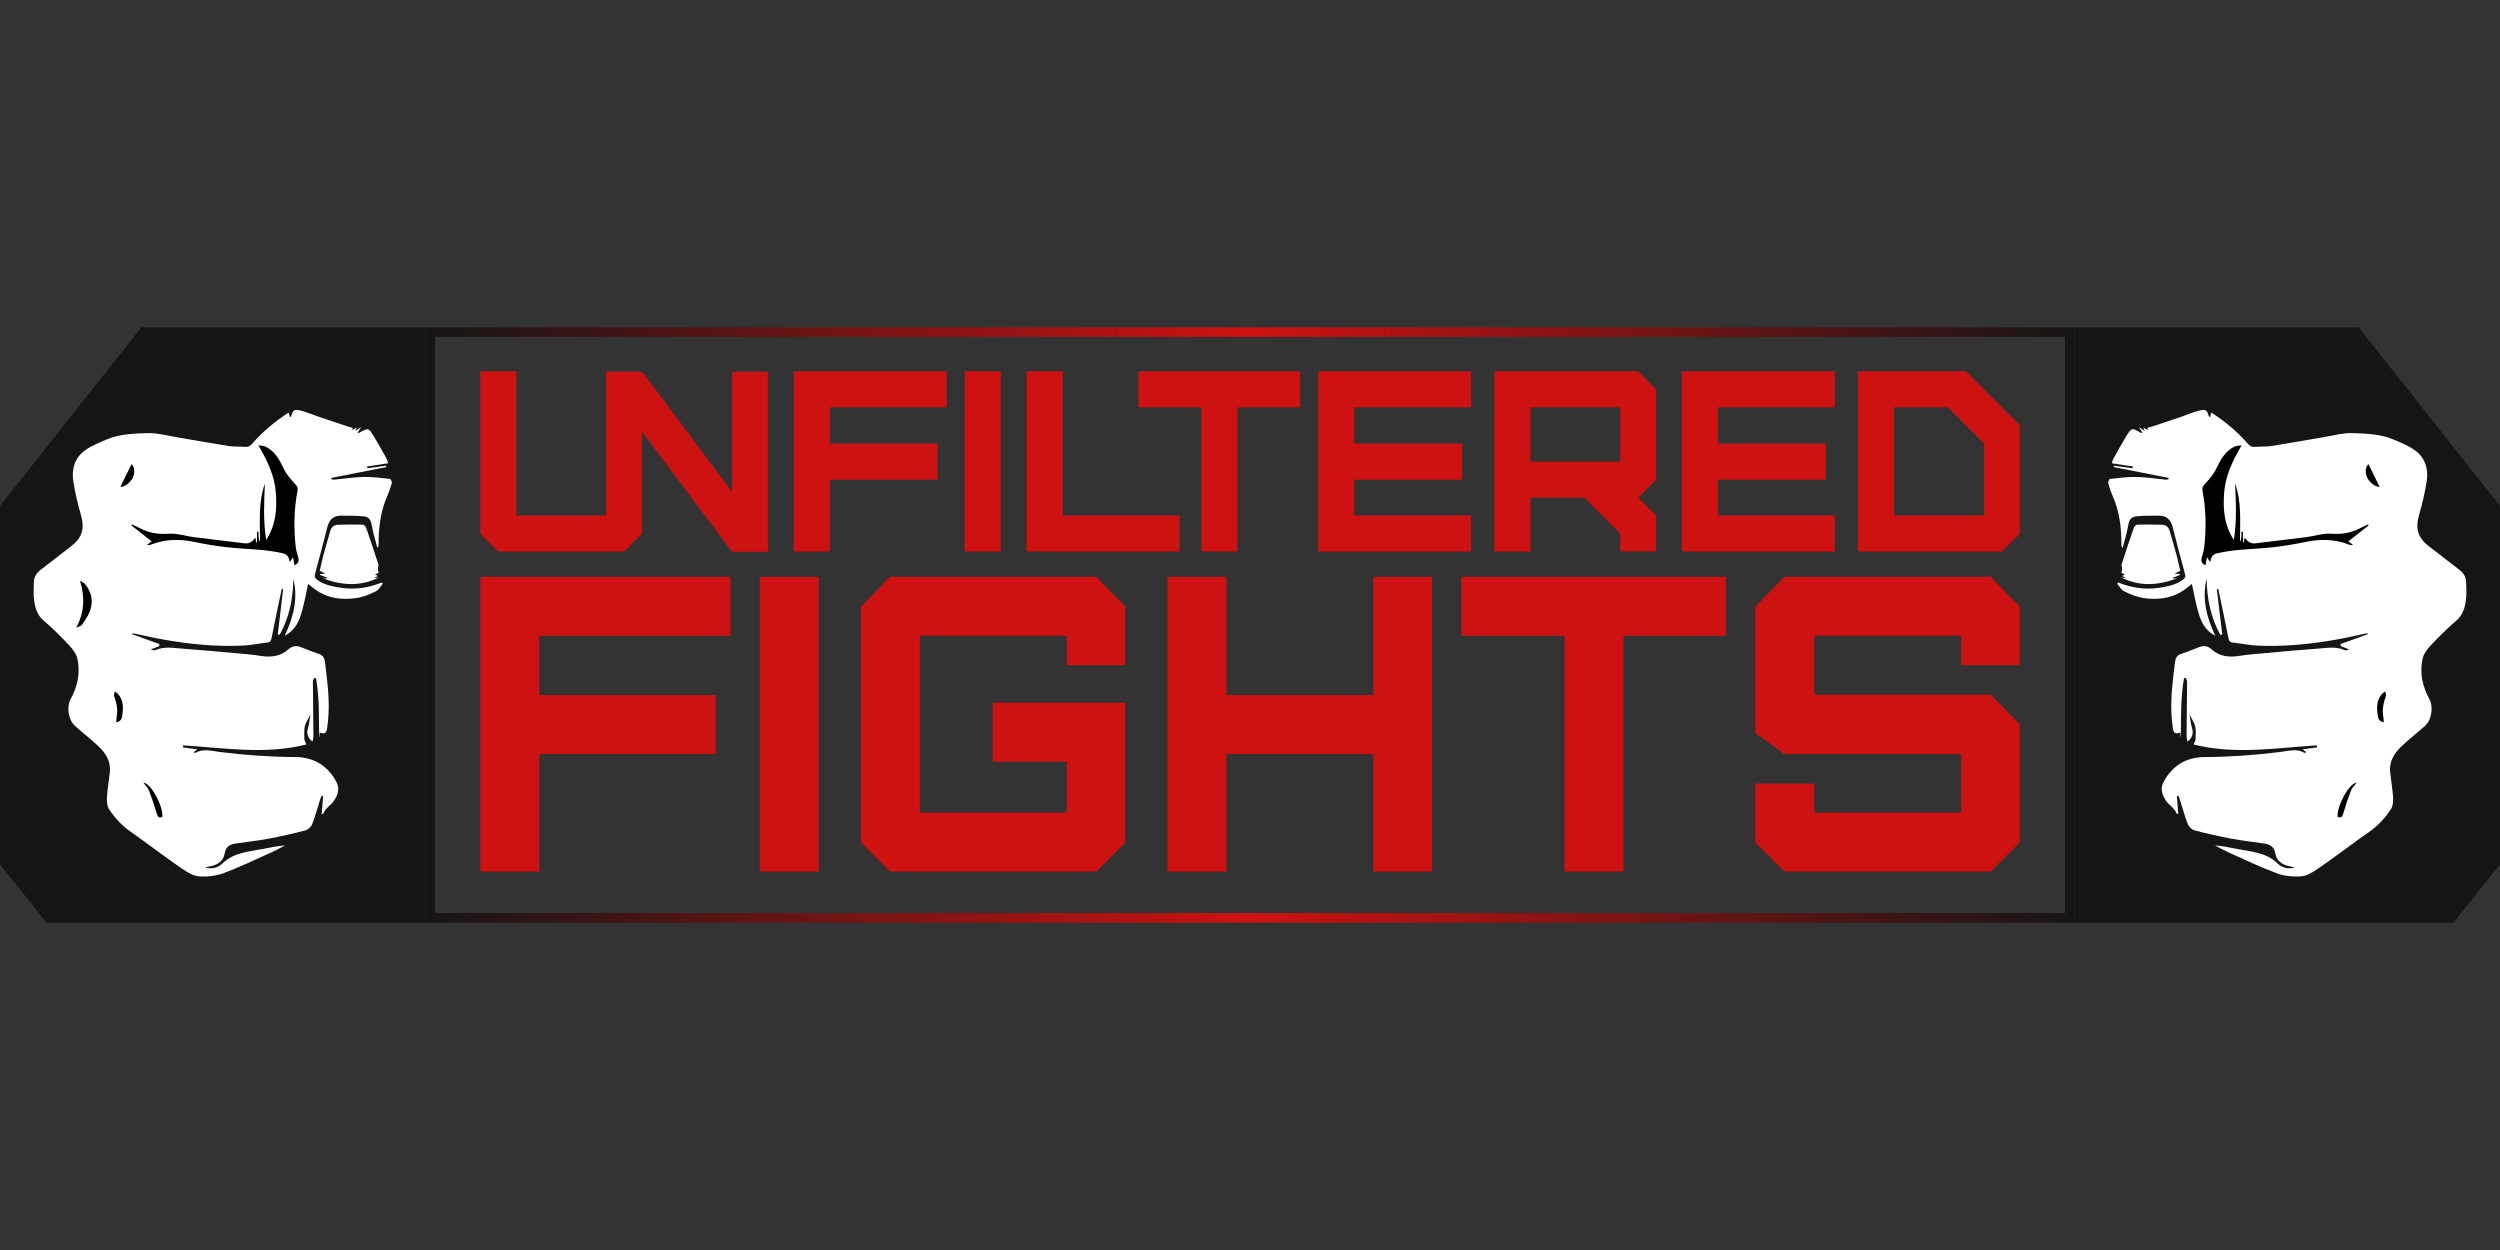
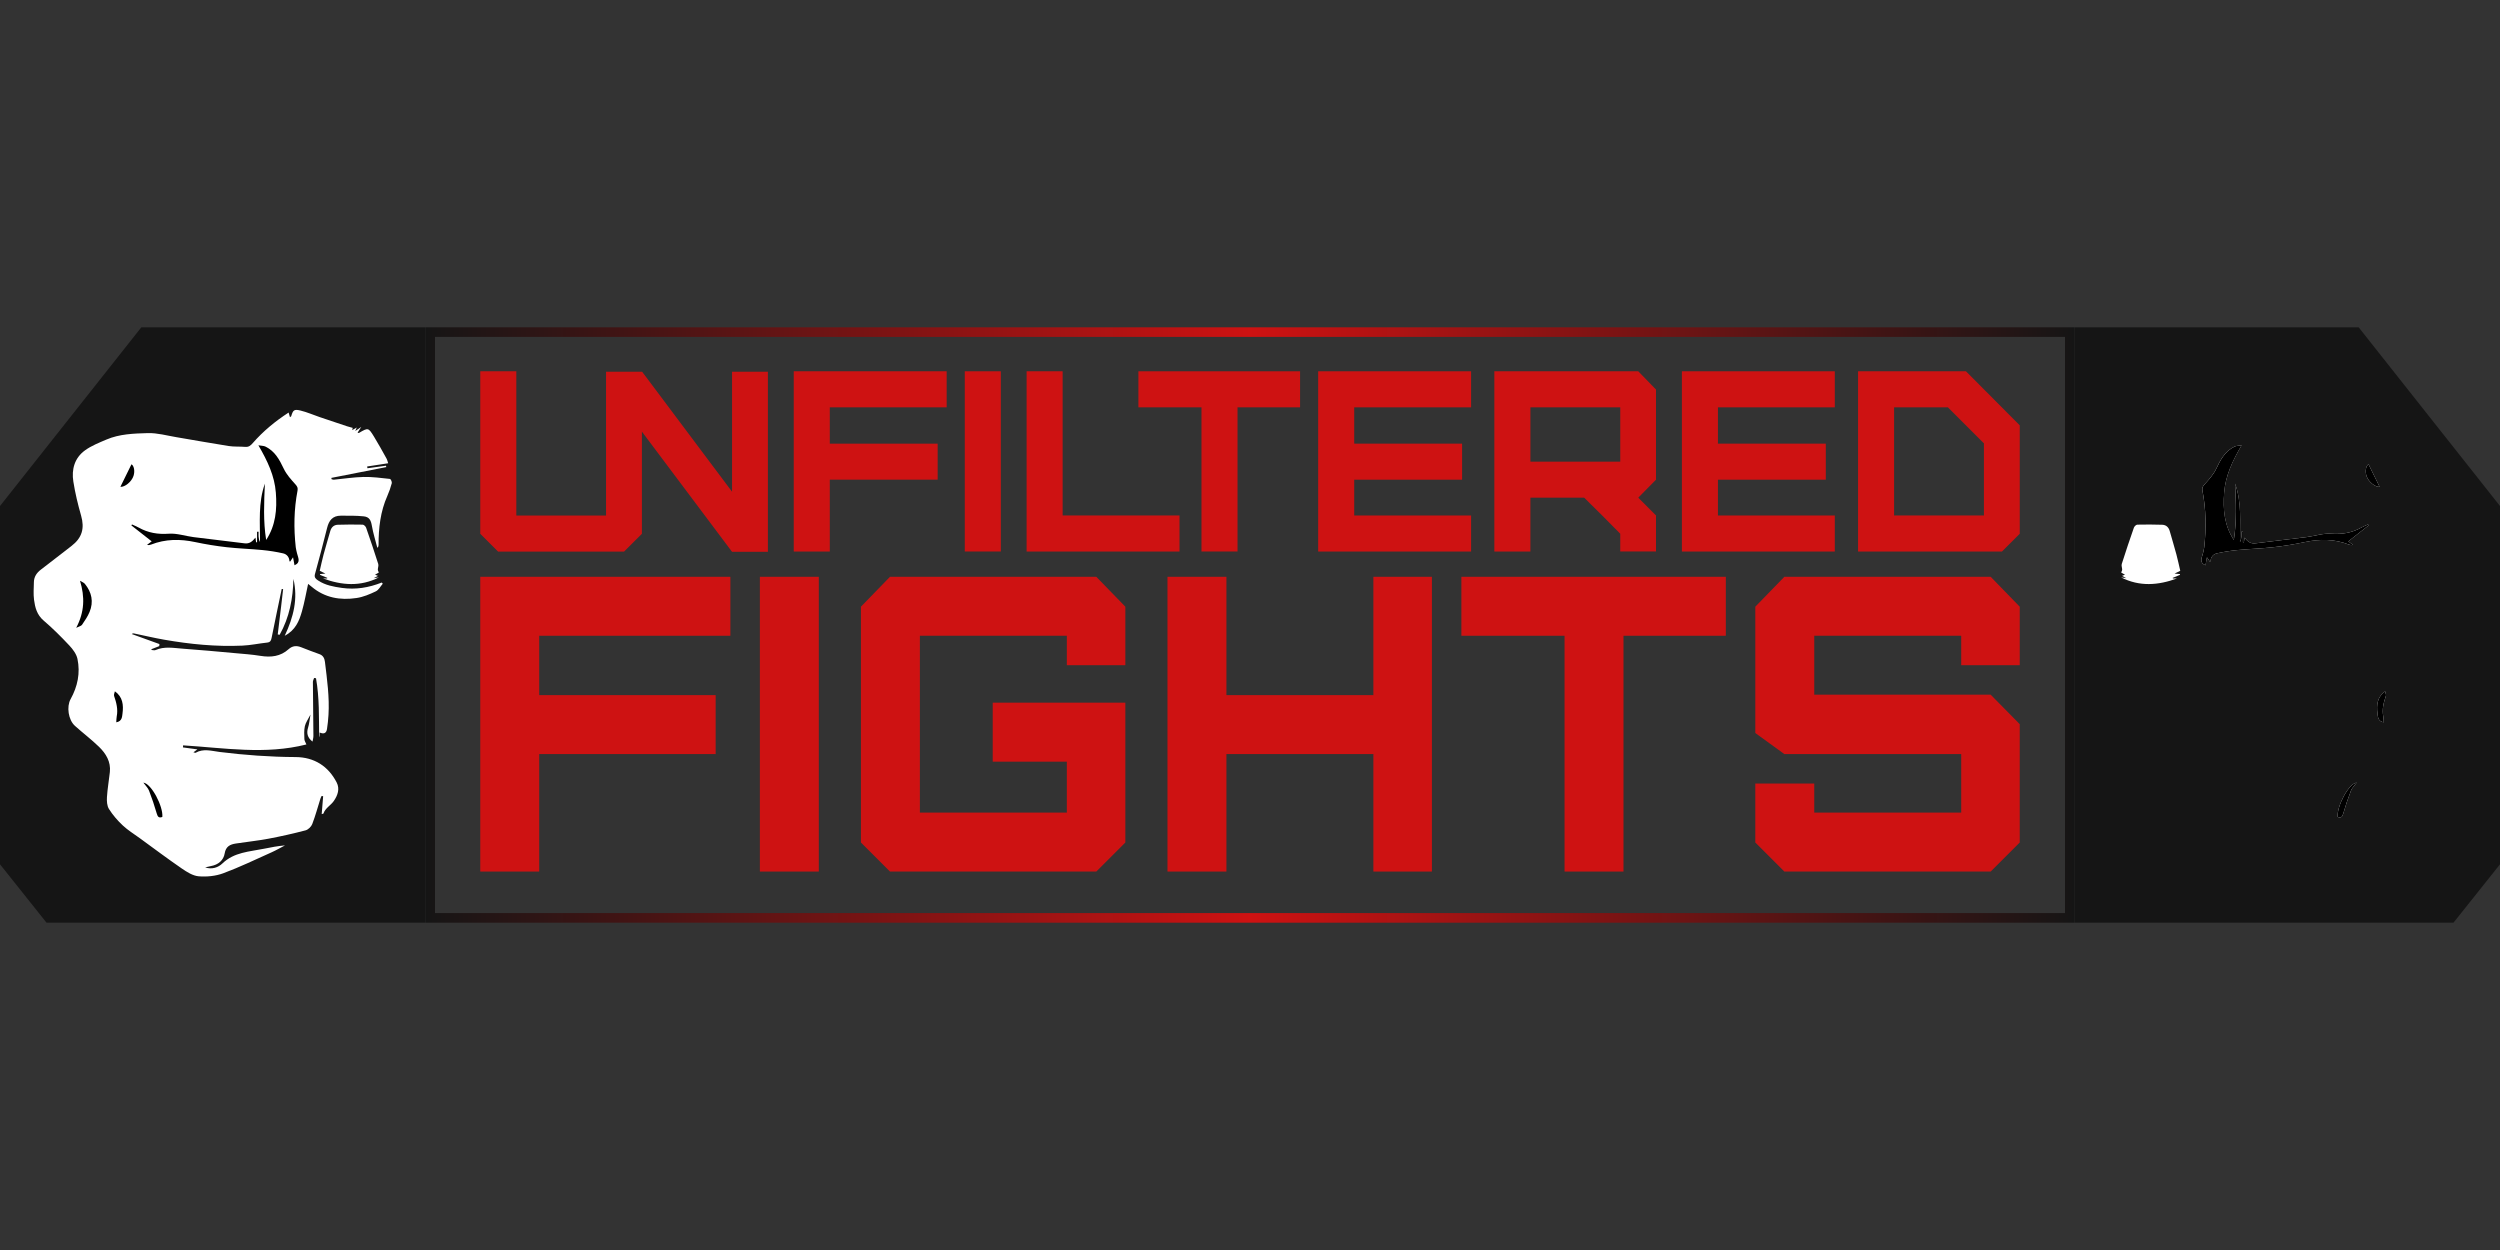
<svg xmlns="http://www.w3.org/2000/svg" viewBox="0 0 2000 1000" data-name="Layer 2" id="Layer_2">
  <rect x="0" y="0" width="2000" height="1000" fill="#333333" stroke="none" />
  <defs>
    <style>
      .cls-1 {
        fill: #fff;
      }

      .cls-2 {
        fill: none;
      }

      .cls-3 {
        fill: #ce1212;
      }

      .cls-4 {
        fill: #151515;
      }

      .cls-5 {
        fill: url(#linear-gradient);
      }

      .cls-6 {
        clip-path: url(#clippath);
      }
    </style>
    <clipPath id="clippath">
      <rect height="1000" width="2000" class="cls-2" />
    </clipPath>
    <linearGradient gradientUnits="userSpaceOnUse" y2="500" x2="1659.68" y1="500" x1="340.32" id="linear-gradient">
      <stop stop-color="#151515" offset="0" />
      <stop stop-color="#ce1212" offset=".5" />
      <stop stop-color="#151515" offset="1" />
    </linearGradient>
  </defs>
  <g data-name="Layer 1" id="Layer_1-2">
    <g class="cls-6">
      <g>
        <path d="M1652.01,269.52v460.95H347.99v-460.95h1304.02M1659.68,261.85H340.32v476.3h1319.37v-476.3h0Z" class="cls-5" />
        <polygon points="2000 404.81 2000 691.44 1962.78 738.15 1659.68 738.15 1659.68 261.85 1886.94 261.85 2000 404.81" class="cls-4" />
-         <path d="M1835.9,693.91c-5.46,1.88-10.52.06-13.81-3.13-9.39-9.09-21.65-9.42-33.31-11.8-5.49-1.12-11-2.17-16.79-2.66,3.55,1.85,7.02,3.87,10.68,5.51,12.86,5.75,25.57,11.9,38.76,16.8,6.03,2.24,13.17,2.95,19.62,2.41,4.7-.4,9.51-3.47,13.59-6.28,11.34-7.79,22.33-16.06,33.45-24.15,4.61-3.35,9.55-6.38,13.67-10.23,4.19-3.92,8.03-8.38,11.06-13.17,1.62-2.57,1.82-6.37,1.62-9.56-.42-6.71-1.62-13.36-2.33-20.05-.87-8.2,3.11-14.71,8.68-20.14,6.09-5.93,12.98-11.1,19.31-16.82,5.25-4.74,6.78-15.3,3.41-21.36-5.62-10.11-7.83-20.93-5.48-32.15.81-3.85,3.62-7.66,6.44-10.67,6.55-6.98,13.35-13.8,20.64-20.02,5.38-4.6,6.85-10.46,7.67-16.62.61-4.65.2-9.44.11-14.17-.09-4.25-2.23-7.41-5.65-10.01-8.17-6.2-16.2-12.56-24.34-18.8-8.59-6.58-10.7-14.16-7.76-24.41,2.56-8.93,4.75-18.03,6.19-27.19,1.54-9.73-.94-18.88-9.37-24.99-5.06-3.66-11.16-6.06-17-8.57-10.54-4.53-22.01-4.88-33.19-5.2-7.58-.22-15.25,1.98-22.85,3.25-13.93,2.32-27.82,4.89-41.77,7.07-4.37.68-8.9.33-13.33.7-2.89.24-4.37-1.12-6.12-3.13-8.18-9.37-17.72-17.26-28.59-24.33-.44,1.51-.73,2.5-1.08,3.71-.48-.38-.92-.54-1-.81-1.47-4.9-2.31-5.76-7.45-4.5-5.17,1.26-10.1,3.44-15.15,5.17-7.26,2.47-14.53,4.91-21.81,7.33-1.54.51-3.12.89-4.79,1.37.03.11.16.7.41,1.78-1.33-.77-2.35-1.36-3.64-2.11.39.93.66,1.58,1.19,2.84-1.64-1.12-2.8-1.91-4.81-3.29,1.35,2.09,2.13,3.28,2.97,4.59-.64.16-.94.34-1.08.25-7.41-4.35-7.53-4.42-12.1,3.01-3.49,5.68-6.69,11.54-9.93,17.37-.66,1.18-.93,2.56-1.38,3.85,5.83.9,11.33,1.74,16.83,2.59-.08.47-.15.94-.23,1.41-4.95-.68-9.9-1.35-14.84-2.03-.08.37-.15.74-.23,1.11,14.63,2.87,29.26,5.74,43.88,8.62-.02.35-.03.69-.05,1.04-.61.15-1.24.49-1.83.43-7.94-.75-15.87-2.03-23.82-2.2-7.03-.16-14.1.81-21.12,1.57-.65.07-1.73,2.41-1.47,3.41.89,3.44,2.08,6.85,3.53,10.11,5.58,12.55,7.07,25.76,7.04,39.25,0,.73.07,1.47.98,2.38,1.5-5.89,3.36-11.72,4.38-17.69.74-4.32,1.96-7.03,6.5-7.52,6.06-.64,12.21-.51,18.33-.53,6.64-.02,9.53,3.94,10.97,9.74,3.09,12.38,6.35,24.71,9.73,37.02.77,2.8-.84,3.96-2.66,5.16-5.68,3.76-12.21,4.91-18.85,5.86-11.05,1.57-21.62-.21-31.91-4.29-.28.31-.56.63-.84.94,1.82,2.09,3.23,4.98,5.55,6.09,4.84,2.33,10.03,4.52,15.32,5.33,13.16,2.02,25.54-.17,36-8.98,1.15-.97,2.34-1.88,2.87-2.31,1.53,6.97,2.84,14.63,4.96,22.07,2.16,7.57,5.1,14.93,13.74,19.44-7.07-14.99-10.72-29.74-6.94-45.5.33,15.74,3.2,30.82,10.99,44.69.52-.08,1.03-.16,1.55-.24-.91-7.48-1.82-14.96-2.72-22.45-.55-4.6-1.07-9.21-1.6-13.82.38-.04.75-.08,1.13-.12,2.7,12.94,5.46,25.88,8.03,38.84.45,2.24.87,3.75,3.64,4.05,6.61.69,13.16,2.14,19.78,2.43,21.05.95,41.91-1.13,62.61-4.75,8.12-1.42,16.14-3.34,24.21-5.02.47-.1.97-.06,1.64.52-7.36,2.67-14.73,5.33-22.09,8,.05.55.1,1.1.15,1.65,2.06.8,4.11,1.61,6.17,2.41.03.22.06.45.09.67-1.11.05-2.4.48-3.29.08-7.12-3.16-14.5-1.63-21.76-1.12-13.84.98-27.66,2.29-41.48,3.54-6.91.62-13.85,1.1-20.69,2.21-8.42,1.37-16.05.49-22.53-5.35-3.04-2.74-6.37-3.02-10.11-1.52-4.84,1.93-9.72,3.77-14.62,5.52-3.08,1.1-4.03,3.63-4.35,6.28-1.7,14.05-3.67,28.09-2.82,42.29.23,3.8.61,7.62,1.21,11.38.53,3.32,2.52,4.16,5.88,2.71,0,.69-.01,1.31,0,1.92.02.62.07,1.25.38,1.88.22-15.78-.26-31.61,2.51-47.21.51-.08,1.02-.15,1.53-.23.33,1.06.96,2.13.96,3.19-.1,14.39-.3,28.79-.41,43.18-.01,1.45.43,2.9.7,4.54,4.05-3.02,4.94-6.79,3.61-11-.99-3.13-1.23-6.47-1.97-10.62,1.88,3.74,3.84,6.37,4.5,9.28.75,3.33.49,6.91.38,10.37-.04,1.29-.93,2.56-1.61,4.26,32.95,8.37,65.84,2.73,98.65.72.03.55.06,1.1.09,1.65-3.76.51-7.51,1.02-11.55,1.57.91.67,1.8,1.32,3.18,2.33-.91.22-1.46.54-1.73.39-6.27-3.62-12.86-1.44-19.18-.66-20.18,2.52-40.38,3.98-60.74,4.08-15,.08-26.23,7.29-32.95,20.35-2.62,5.09-.86,10.24,2.31,14.81,2.46,3.55,6.83,5.63,8.27,10.01.07.2.69.24,1.41.46-.4-4.88-.78-9.59-1.16-14.3.4-.07.81-.14,1.21-.21.33.71.74,1.4.97,2.14,2.15,6.8,4,13.71,6.55,20.36.8,2.07,3.2,4.44,5.33,5.01,9.83,2.58,19.78,4.83,29.79,6.71,8.6,1.61,17.34,2.51,26,3.83,4.68.72,8.02,2.38,8.93,7.92.9,5.45,5,9.03,10.92,10.11,1.58.29,3.13.71,4.7,1.07Z" class="cls-1" />
        <path d="M1908.03,552.91c.26,1.29,1.06,2.75.69,3.84-1.83,5.36-3.24,10.7-2.1,16.41.28,1.42.23,2.9.36,4.7-4.67-.83-4.64-4.47-4.99-7.1-.88-6.74-.22-13.26,6.17-17.74" class="cls-1" />
        <path d="M1795.65,430.11c2.36,3.02,4.72,5.07,8.64,4.56,13.62-1.74,27.27-3.25,40.88-4.98,6.61-.84,13.27-3.18,19.74-2.72,8.82.63,16.64-.72,24.16-4.93,1.7-.95,3.55-1.66,5.33-2.48.15.26.31.53.46.79-5.36,4.21-10.72,8.41-16.23,12.73,1.4,1.05,2.56,1.93,3.73,2.81-1.28.3-2.28.15-3.2-.21-11.57-4.55-23.33-4.58-35.39-2-8.29,1.77-16.7,3.13-25.13,4.09-9.49,1.08-19.07,1.34-28.58,2.27-5.57.54-11.15,1.42-16.59,2.66-2.91.67-4.86,2.95-5.04,6.18,0,.14-.31.26-.53.44-.59-.88-1.18-1.74-2.36-3.48-.53,2.91-.89,4.87-1.17,6.38-5.31-2.27-2.83-6.05-2.01-9.58.38-1.61.84-3.22,1.02-4.86,1.67-15.15,1.46-30.26-1.42-45.27-.4-2.07.12-3.29,1.63-4.96,3.5-3.86,7.15-7.91,9.35-12.51,3.45-7.22,7.01-14.03,14.66-17.77,1.34-.66,3.07-.59,5.66-1.03-7.37,12.65-12.91,24.38-13.96,37.88-1.05,13.46.09,26.2,7.75,37.85,2.41-15.03,1.69-30.04,1.02-45.07,5.43,15.26,3.85,31.02,3.89,46.72.74-1.39,1.04-2.8,1.15-4.23.11-1.33.02-2.68.02-4.02.4.02.8.03,1.2.05,0,2.8,0,5.61,0,8.41.25,0,.51,0,.76.01.15-1.08.31-2.15.54-3.73Z" class="cls-1" />
        <path d="M1885.31,626.08c-1.86,2.57-3.72,4.32-4.54,6.44-2.32,6.01-4.39,12.13-6.17,18.31-.77,2.67-1.73,3.76-4.47,2.72-.74-8.46,8.71-26.63,15.18-27.47Z" class="cls-1" />
        <path d="M1903.69,389.47c-3.51.32-8.99-4.04-10.5-8.74-1.29-4.02-.31-8.2,1.64-9.29,2.96,6.03,5.94,12.1,8.86,18.03Z" class="cls-1" />
        <path d="M1741.65,462.75c-1.11,0-2.22,0-3.33,0l-.17-.46c1.96-.81,3.91-1.61,5.87-2.42-.05-.21-.1-.43-.15-.64-1.08-.09-2.16-.18-4.22-.35,1.8-.89,2.82-1.4,4.56-2.25-.99-4.23-1.91-8.67-3.08-13.05-1.68-6.26-3.57-12.47-5.34-18.71-.86-3.04-2.83-4.97-6.07-5.07-6.62-.2-13.26-.25-19.88-.08-.96.02-2.38,1.42-2.74,2.46-3.36,9.62-6.61,19.29-9.69,29-.43,1.35.32,3.03.33,4.55,0,.7-.47,1.4-.8,2.29.91.52,1.88,1.09,3.03,1.75-.84.33-1.42.56-2.31.92,1.1.61,2,1.11,3.35,1.86-1.73-.26-2.95-.45-4.17-.64,14.78,7.56,29.75,6.39,44.8.84Z" class="cls-1" />
        <path d="M1795.65,430.11c-.23,1.58-.38,2.66-.54,3.73-.25,0-.51,0-.76-.01,0-2.8,0-5.61,0-8.41-.4-.02-.8-.03-1.2-.05,0,1.34.08,2.69-.02,4.02-.12,1.43-.41,2.84-1.15,4.23-.04-15.7,1.54-31.46-3.89-46.72.67,15.03,1.39,30.05-1.02,45.07-7.65-11.66-8.79-24.4-7.75-37.85,1.05-13.5,6.59-25.22,13.96-37.88-2.59.44-4.31.37-5.66,1.03-7.65,3.74-11.21,10.55-14.66,17.77-2.2,4.6-5.85,8.65-9.35,12.51-1.51,1.67-2.03,2.89-1.63,4.96,2.88,15.01,3.09,30.12,1.42,45.27-.18,1.64-.65,3.24-1.02,4.86-.82,3.53-3.29,7.3,2.01,9.58.28-1.51.63-3.47,1.17-6.38,1.18,1.74,1.76,2.61,2.36,3.48.22-.18.52-.3.53-.44.17-3.23,2.13-5.52,5.04-6.18,5.45-1.25,11.02-2.12,16.59-2.66,9.51-.93,19.09-1.19,28.58-2.27,8.43-.96,16.84-2.32,25.13-4.09,12.06-2.58,23.82-2.55,35.39,2,.92.36,1.92.51,3.2.21-1.16-.88-2.33-1.76-3.73-2.81,5.51-4.32,10.87-8.53,16.23-12.73-.15-.26-.31-.53-.46-.79-1.78.82-3.63,1.53-5.33,2.48-7.51,4.22-15.34,5.57-24.16,4.93-6.47-.47-13.13,1.87-19.74,2.72-13.62,1.73-27.27,3.24-40.88,4.98-3.92.5-6.28-1.54-8.64-4.56Z" />
        <path d="M1885.31,626.08c-6.47.84-15.92,19.01-15.18,27.47,2.73,1.04,3.7-.05,4.47-2.72,1.78-6.18,3.86-12.3,6.17-18.31.82-2.12,2.68-3.87,4.54-6.44Z" />
        <path d="M1908.15,553c-6.38,4.49-7.04,11.01-6.16,17.75.35,2.64.32,6.28,4.99,7.1-.13-1.81-.08-3.29-.36-4.7-1.14-5.71.27-11.05,2.1-16.41.37-1.08-.43-2.55-.69-3.84l.12.09Z" />
        <path d="M1903.69,389.47c-2.91-5.93-5.9-12-8.86-18.03-1.96,1.09-2.94,5.27-1.64,9.29,1.51,4.71,6.99,9.06,10.5,8.74Z" />
        <g>
          <polygon points="0 404.81 0 691.44 37.22 738.15 340.32 738.15 340.32 261.85 113.06 261.85 0 404.81" class="cls-4" />
          <path d="M164.1,693.91c5.46,1.88,10.52.06,13.81-3.13,9.39-9.09,21.65-9.42,33.31-11.8,5.49-1.12,11-2.17,16.79-2.66-3.55,1.85-7.02,3.87-10.68,5.51-12.86,5.75-25.57,11.9-38.76,16.8-6.03,2.24-13.17,2.95-19.62,2.41-4.7-.4-9.51-3.47-13.59-6.28-11.34-7.79-22.33-16.06-33.45-24.15-4.61-3.35-9.55-6.38-13.67-10.23-4.19-3.92-8.03-8.38-11.06-13.17-1.62-2.57-1.82-6.37-1.62-9.56.42-6.71,1.62-13.36,2.33-20.05.87-8.2-3.11-14.71-8.68-20.14-6.09-5.93-12.98-11.1-19.31-16.82-5.25-4.74-6.78-15.3-3.41-21.36,5.62-10.11,7.83-20.93,5.48-32.15-.81-3.85-3.62-7.66-6.44-10.67-6.55-6.98-13.35-13.8-20.64-20.02-5.38-4.6-6.85-10.46-7.67-16.62-.61-4.65-.2-9.44-.11-14.17.09-4.25,2.23-7.41,5.65-10.01,8.17-6.2,16.2-12.56,24.34-18.8,8.59-6.58,10.7-14.16,7.76-24.41-2.56-8.93-4.75-18.03-6.19-27.19-1.54-9.73.94-18.88,9.37-24.99,5.06-3.66,11.16-6.06,17-8.57,10.54-4.53,22.01-4.88,33.19-5.2,7.58-.22,15.25,1.98,22.85,3.25,13.93,2.32,27.82,4.89,41.77,7.07,4.37.68,8.9.33,13.33.7,2.89.24,4.37-1.12,6.12-3.13,8.18-9.37,17.72-17.26,28.59-24.33.44,1.51.73,2.5,1.08,3.71.48-.38.92-.54,1-.81,1.47-4.9,2.31-5.76,7.45-4.5,5.17,1.26,10.1,3.44,15.15,5.17,7.26,2.47,14.53,4.91,21.81,7.33,1.54.51,3.12.89,4.79,1.37-.03.11-.16.7-.41,1.78,1.33-.77,2.35-1.36,3.64-2.11-.39.93-.66,1.58-1.19,2.84,1.64-1.12,2.8-1.91,4.81-3.29-1.35,2.09-2.13,3.28-2.97,4.59.64.16.94.34,1.08.25,7.41-4.35,7.53-4.42,12.1,3.01,3.49,5.68,6.69,11.54,9.93,17.37.66,1.18.93,2.56,1.38,3.85-5.83.9-11.33,1.74-16.83,2.59.08.47.15.94.23,1.41,4.95-.68,9.9-1.35,14.84-2.03.08.37.15.74.23,1.11-14.63,2.87-29.26,5.74-43.88,8.62.02.35.03.69.05,1.04.61.15,1.24.49,1.83.43,7.94-.75,15.87-2.03,23.82-2.2,7.03-.16,14.1.81,21.12,1.57.65.07,1.73,2.41,1.47,3.41-.89,3.44-2.08,6.85-3.53,10.11-5.58,12.55-7.07,25.76-7.04,39.25,0,.73-.07,1.47-.98,2.38-1.5-5.89-3.36-11.72-4.38-17.69-.74-4.32-1.96-7.03-6.5-7.52-6.06-.64-12.21-.51-18.33-.53-6.64-.02-9.53,3.94-10.97,9.74-3.09,12.38-6.35,24.71-9.73,37.02-.77,2.8.84,3.96,2.66,5.16,5.68,3.76,12.21,4.91,18.85,5.86,11.05,1.57,21.62-.21,31.91-4.29.28.31.56.63.84.94-1.82,2.09-3.23,4.98-5.55,6.09-4.84,2.33-10.03,4.52-15.32,5.33-13.16,2.02-25.54-.17-36-8.98-1.15-.97-2.34-1.88-2.87-2.31-1.53,6.97-2.84,14.63-4.96,22.07-2.16,7.57-5.1,14.93-13.74,19.44,7.07-14.99,10.72-29.74,6.94-45.5-.33,15.74-3.2,30.82-10.99,44.69-.52-.08-1.03-.16-1.55-.24.91-7.48,1.82-14.96,2.72-22.45.55-4.6,1.07-9.21,1.6-13.82-.38-.04-.75-.08-1.13-.12-2.7,12.94-5.46,25.88-8.03,38.84-.45,2.24-.87,3.75-3.64,4.05-6.61.69-13.16,2.14-19.78,2.43-21.05.95-41.91-1.13-62.61-4.75-8.12-1.42-16.14-3.34-24.21-5.02-.47-.1-.97-.06-1.64.52,7.36,2.67,14.73,5.33,22.09,8-.05.55-.1,1.1-.15,1.65-2.06.8-4.11,1.61-6.17,2.41-.03.22-.06.45-.09.67,1.11.05,2.4.48,3.29.08,7.12-3.16,14.5-1.63,21.76-1.12,13.84.98,27.66,2.29,41.48,3.54,6.91.62,13.85,1.1,20.69,2.21,8.42,1.37,16.05.49,22.53-5.35,3.04-2.74,6.37-3.02,10.11-1.52,4.84,1.93,9.72,3.77,14.62,5.52,3.08,1.1,4.03,3.63,4.35,6.28,1.7,14.05,3.67,28.09,2.82,42.29-.23,3.8-.61,7.62-1.21,11.38-.53,3.32-2.52,4.16-5.88,2.71,0,.69.01,1.31,0,1.92-.02.62-.07,1.25-.38,1.88-.22-15.78.26-31.61-2.51-47.21-.51-.08-1.02-.15-1.53-.23-.33,1.06-.96,2.13-.96,3.19.1,14.39.3,28.79.41,43.18.01,1.45-.43,2.9-.7,4.54-4.05-3.02-4.94-6.79-3.61-11,.99-3.13,1.23-6.47,1.97-10.62-1.88,3.74-3.84,6.37-4.5,9.28-.75,3.33-.49,6.91-.38,10.37.04,1.29.93,2.56,1.61,4.26-32.95,8.37-65.84,2.73-98.65.72-.03.55-.06,1.1-.09,1.65,3.76.51,7.51,1.02,11.55,1.57-.91.67-1.8,1.32-3.18,2.33.91.22,1.46.54,1.73.39,6.27-3.62,12.86-1.44,19.18-.66,20.18,2.52,40.38,3.98,60.74,4.08,15,.08,26.23,7.29,32.95,20.35,2.62,5.09.86,10.24-2.31,14.81-2.46,3.55-6.83,5.63-8.27,10.01-.07.2-.69.24-1.41.46.4-4.88.78-9.59,1.16-14.3-.4-.07-.81-.14-1.21-.21-.33.71-.74,1.4-.97,2.14-2.15,6.8-4,13.71-6.55,20.36-.8,2.07-3.2,4.44-5.33,5.01-9.83,2.58-19.78,4.83-29.79,6.71-8.6,1.61-17.34,2.51-26,3.83-4.68.72-8.02,2.38-8.93,7.92-.9,5.45-5,9.03-10.92,10.11-1.58.29-3.13.71-4.7,1.07Z" class="cls-1" />
          <path d="M91.97,552.91c-.26,1.29-1.06,2.75-.69,3.84,1.83,5.36,3.24,10.7,2.1,16.41-.28,1.42-.23,2.9-.36,4.7,4.67-.83,4.64-4.47,4.99-7.1.88-6.74.22-13.26-6.17-17.74" class="cls-1" />
          <path d="M204.35,430.11c-2.36,3.02-4.72,5.07-8.64,4.56-13.62-1.74-27.27-3.25-40.88-4.98-6.61-.84-13.27-3.18-19.74-2.72-8.82.63-16.64-.72-24.16-4.93-1.7-.95-3.55-1.66-5.33-2.48-.15.26-.31.53-.46.79,5.36,4.21,10.72,8.41,16.23,12.73-1.4,1.05-2.56,1.93-3.73,2.81,1.28.3,2.28.15,3.2-.21,11.57-4.55,23.33-4.58,35.39-2,8.29,1.77,16.7,3.13,25.13,4.09,9.49,1.08,19.07,1.34,28.58,2.27,5.57.54,11.15,1.42,16.59,2.66,2.91.67,4.86,2.95,5.04,6.18,0,.14.31.26.53.44.59-.88,1.18-1.74,2.36-3.48.53,2.91.89,4.87,1.17,6.38,5.31-2.27,2.83-6.05,2.01-9.58-.38-1.61-.84-3.22-1.02-4.86-1.67-15.15-1.46-30.26,1.42-45.27.4-2.07-.12-3.29-1.63-4.96-3.5-3.86-7.15-7.91-9.35-12.51-3.45-7.22-7.01-14.03-14.66-17.77-1.34-.66-3.07-.59-5.66-1.03,7.37,12.65,12.91,24.38,13.96,37.88,1.05,13.46-.09,26.2-7.75,37.85-2.41-15.03-1.69-30.04-1.02-45.07-5.43,15.26-3.85,31.02-3.89,46.72-.74-1.39-1.04-2.8-1.15-4.23-.11-1.33-.02-2.68-.02-4.02-.4.02-.8.03-1.2.05,0,2.8,0,5.61,0,8.41-.25,0-.51,0-.76.01-.15-1.08-.31-2.15-.54-3.73Z" class="cls-1" />
          <path d="M114.69,626.08c1.86,2.57,3.72,4.32,4.54,6.44,2.32,6.01,4.39,12.13,6.17,18.31.77,2.67,1.73,3.76,4.47,2.72.74-8.46-8.71-26.63-15.18-27.47Z" class="cls-1" />
          <path d="M96.31,389.47c3.51.32,8.99-4.04,10.5-8.74,1.29-4.02.31-8.2-1.64-9.29-2.96,6.03-5.94,12.1-8.86,18.03Z" class="cls-1" />
          <path d="M258.35,462.75c1.11,0,2.22,0,3.33,0l.17-.46c-1.96-.81-3.91-1.61-5.87-2.42.05-.21.1-.43.15-.64,1.08-.09,2.16-.18,4.22-.35-1.8-.89-2.82-1.4-4.56-2.25.99-4.23,1.91-8.67,3.08-13.05,1.68-6.26,3.57-12.47,5.34-18.71.86-3.04,2.83-4.97,6.07-5.07,6.62-.2,13.26-.25,19.88-.08.96.02,2.38,1.42,2.74,2.46,3.36,9.62,6.61,19.29,9.69,29,.43,1.35-.32,3.03-.33,4.55,0,.7.47,1.4.8,2.29-.91.52-1.88,1.09-3.03,1.75.84.33,1.42.56,2.31.92-1.1.61-2,1.11-3.35,1.86,1.73-.26,2.95-.45,4.17-.64-14.78,7.56-29.75,6.39-44.8.84Z" class="cls-1" />
          <path d="M204.35,430.11c.23,1.58.38,2.66.54,3.73.25,0,.51,0,.76-.01,0-2.8,0-5.61,0-8.41.4-.02.8-.03,1.2-.05,0,1.34-.08,2.69.02,4.02.12,1.43.41,2.84,1.15,4.23.04-15.7-1.54-31.46,3.89-46.72-.67,15.03-1.39,30.05,1.02,45.07,7.65-11.66,8.79-24.4,7.75-37.85-1.05-13.5-6.59-25.22-13.96-37.88,2.59.44,4.31.37,5.66,1.03,7.65,3.74,11.21,10.55,14.66,17.77,2.2,4.6,5.85,8.65,9.35,12.51,1.51,1.67,2.03,2.89,1.63,4.96-2.88,15.01-3.09,30.12-1.42,45.27.18,1.64.65,3.24,1.02,4.86.82,3.53,3.29,7.3-2.01,9.58-.28-1.51-.63-3.47-1.17-6.38-1.18,1.74-1.76,2.61-2.36,3.48-.22-.18-.52-.3-.53-.44-.17-3.23-2.13-5.52-5.04-6.18-5.45-1.25-11.02-2.12-16.59-2.66-9.51-.93-19.09-1.19-28.58-2.27-8.43-.96-16.84-2.32-25.13-4.09-12.06-2.58-23.82-2.55-35.39,2-.92.36-1.92.51-3.2.21,1.16-.88,2.33-1.76,3.73-2.81-5.51-4.32-10.87-8.53-16.23-12.73.15-.26.31-.53.46-.79,1.78.82,3.63,1.53,5.33,2.48,7.51,4.22,15.34,5.57,24.16,4.93,6.47-.47,13.13,1.87,19.74,2.72,13.62,1.73,27.27,3.24,40.88,4.98,3.92.5,6.28-1.54,8.64-4.56Z" />
          <path d="M60.97,502.25c6.72-12.75,6.97-24.65,3.04-37.64,1.55.95,3.06,1.44,3.88,2.46,5.52,6.78,7.13,14.39,3.76,22.51-1.5,3.62-3.78,6.98-6.03,10.25-.7,1.01-2.47,1.33-4.65,2.42Z" />
          <path d="M114.69,626.08c6.47.84,15.92,19.01,15.18,27.47-2.73,1.04-3.7-.05-4.47-2.72-1.78-6.18-3.86-12.3-6.17-18.31-.82-2.12-2.68-3.87-4.54-6.44Z" />
          <path d="M91.85,553c6.38,4.49,7.04,11.01,6.16,17.75-.35,2.64-.32,6.28-4.99,7.1.13-1.81.08-3.29.36-4.7,1.14-5.71-.27-11.05-2.1-16.41-.37-1.08.43-2.55.69-3.84l-.12.09Z" />
          <path d="M96.31,389.47c2.91-5.93,5.9-12,8.86-18.03,1.96,1.09,2.94,5.27,1.64,9.29-1.51,4.71-6.99,9.06-10.5,8.74Z" />
        </g>
        <path d="M384.21,697.24v-235.8h200.1v47.16h-152.94v47.5h141.15v47.16h-141.15v93.98h-47.16Z" class="cls-3" />
        <path d="M607.89,697.24v-235.8h47.16v235.8h-47.16Z" class="cls-3" />
        <path d="M711.98,697.24l-23.24-23.24v-188.64l23.24-23.92h165.06l23.24,23.92v46.82h-46.82v-23.58h-117.57v141.48h117.57v-40.76h-59.29v-47.16h106.11v111.84l-23.24,23.24h-165.06Z" class="cls-3" />
        <path d="M933.98,697.24v-235.8h47.16v94.66h117.57v-94.66h46.82v235.8h-46.82v-93.98h-117.57v93.98h-47.16Z" class="cls-3" />
        <path d="M1251.64,697.24v-188.64h-82.53v-47.16h211.55v47.16h-81.86v188.64h-47.16Z" class="cls-3" />
        <path d="M1427.48,697.24l-23.24-23.24v-47.16h47.16v23.24h117.57v-46.82h-141.48l-23.24-16.84v-101.06l23.24-23.92h165.06l23.24,23.92v46.82h-46.82v-23.58h-117.57v47.16h141.15l23.24,23.58v94.66l-23.24,23.24h-165.06Z" class="cls-3" />
        <g>
          <polygon points="614.32 297.38 614.32 441.45 585.64 441.45 513.52 345.28 513.52 427.02 499.26 441.27 398.46 441.27 384.21 427.02 384.21 297.03 413.06 297.03 413.06 412.43 484.84 412.43 484.84 297.38 513.69 297.38 585.64 393.37 585.64 297.38 614.32 297.38" class="cls-3" />
          <path d="M635,441.2v-144.17h122.33v28.84h-93.5v29.04h86.3v28.84h-86.3v57.46h-28.84Z" class="cls-3" />
          <path d="M771.82,441.2v-144.17h28.84v144.17h-28.84Z" class="cls-3" />
          <path d="M850.11,297.03v115.33h93.5v28.84h-122.33v-144.17h28.84Z" class="cls-3" />
          <path d="M961.18,441.2v-115.33h-50.46v-28.84h129.33v28.84h-50.04v115.33h-28.84Z" class="cls-3" />
          <path d="M1054.54,441.2v-144.17h122.33v28.84h-93.5v29.04h86.3v28.84h-86.3v28.63h93.5v28.84h-122.33Z" class="cls-3" />
          <path d="M1296.2,441.2v-14.21c-7.09-7.28-21.55-21.76-28.84-28.84h-43.04v43.05h-28.84v-144.17h115.13l14.2,14.62v72.08l-14.2,14.41,14.2,14.21v28.84h-28.63ZM1296.2,369.32v-43.46h-71.87v43.46h71.87Z" class="cls-3" />
          <path d="M1345.51,441.2v-144.17h122.33v28.84h-93.5v29.04h86.3v28.84h-86.3v28.63h93.5v28.84h-122.33Z" class="cls-3" />
          <path d="M1615.79,426.99l-14.2,14.21h-115.13v-144.17h86.3l43.04,43.25v86.71ZM1587.16,354.7l-28.84-28.84h-43.04v86.5h71.87v-57.66Z" class="cls-3" />
        </g>
      </g>
    </g>
  </g>
</svg>